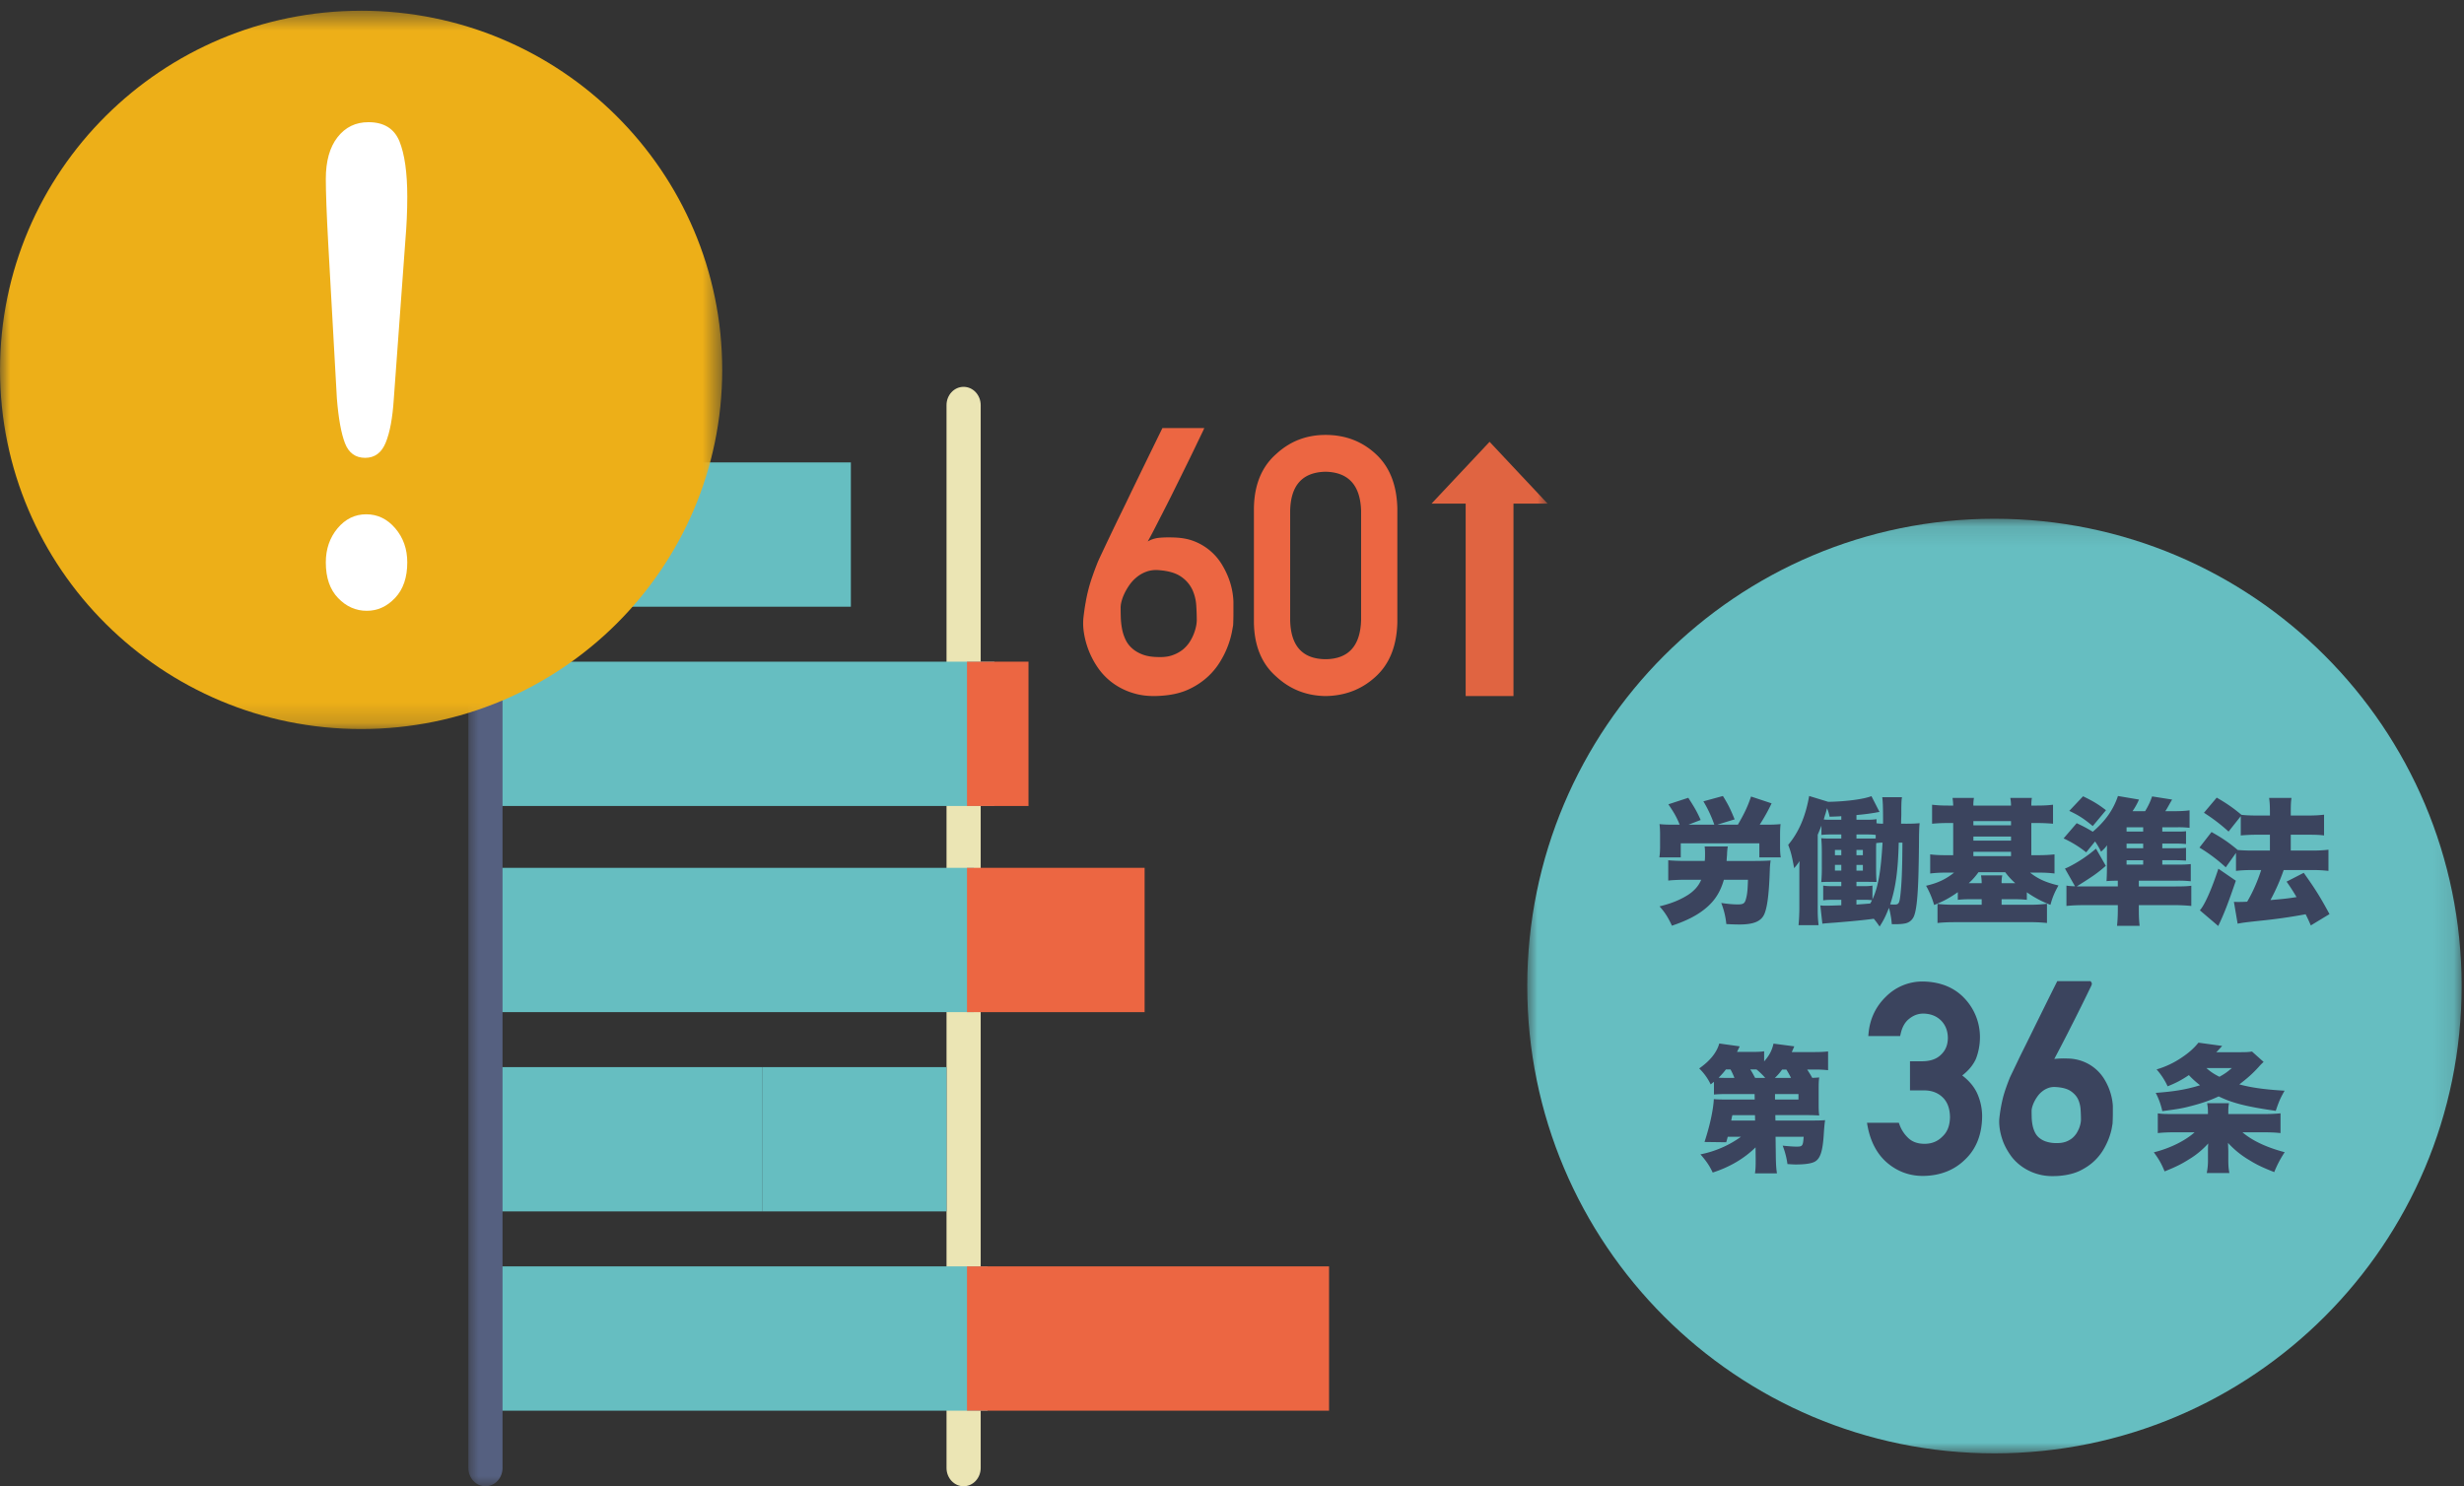
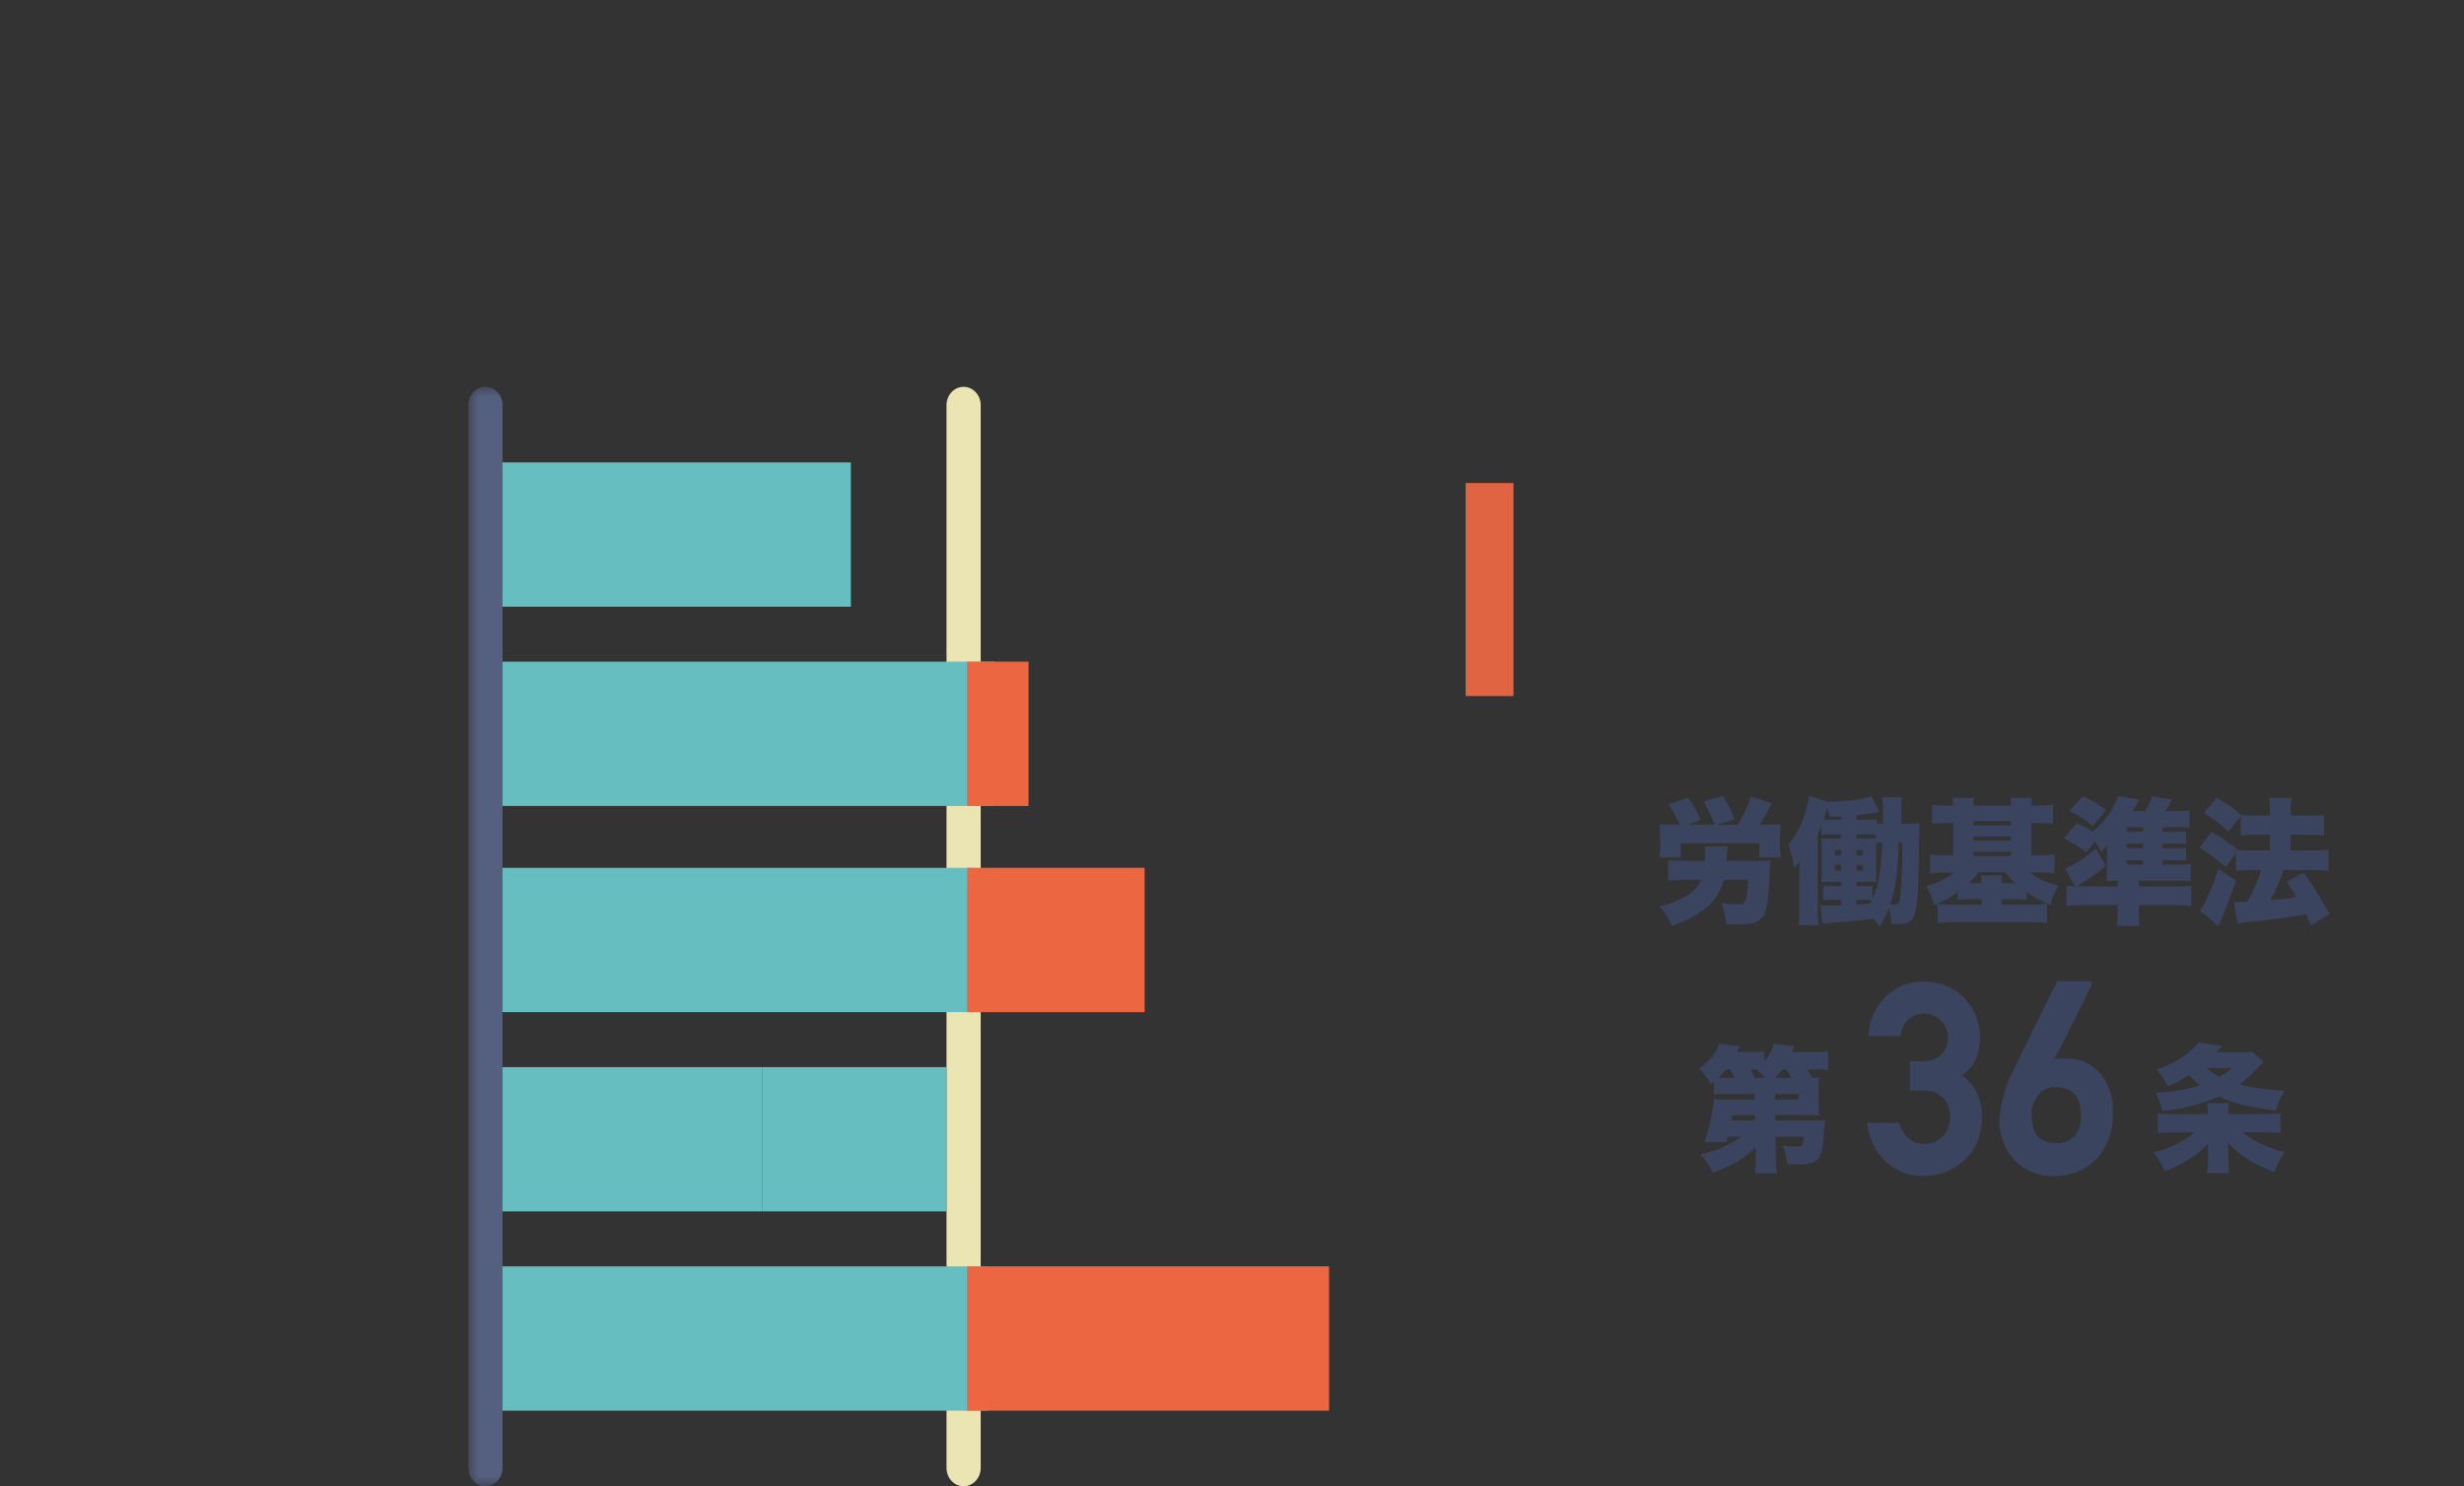
<svg xmlns="http://www.w3.org/2000/svg" xmlns:xlink="http://www.w3.org/1999/xlink" width="121" height="73" viewBox="0 0 121 73">
  <rect x="0" y="0" width="121" height="73" fill="#333333" stroke="none" />
  <defs>
    <path id="a" d="M0 54h53V0H0z" />
    <path id="c" d="M0 .528h35.466v35.28H0z" />
    <path id="e" d="M0 .118h45.883V46.02H0z" />
    <path id="g" d="M0 46.383h45.883V.481H0z" />
  </defs>
  <g fill="none" fill-rule="evenodd">
    <g transform="translate(23 19)">
      <path fill="#EBE5B4" d="M23.481 53.1V.9c0-.498.375-.9.838-.9.464 0 .84.402.84.9v52.2c0 .498-.376.9-.84.9-.463 0-.838-.402-.838-.9" />
      <mask id="b" fill="#fff">
        <use xlink:href="#a" />
      </mask>
      <path fill="#66BEC1" d="M1.006 10.8h13.418V3.712H1.006zM1.006 20.587h13.418V13.5H1.006zM1.006 30.712h23.817v-7.087H1.006zM1.006 40.5h13.418v-7.087H1.006zM1.006 50.288h24.488V43.2H1.006zM14.424 10.8h4.36V3.712h-4.36zM14.424 20.587H25.83V13.5H14.424z" mask="url(#b)" />
      <path fill="#EC6642" d="M24.487 30.712h8.722v-7.087h-8.722zM24.487 20.587h3.02V13.5h-3.02z" mask="url(#b)" />
      <path fill="#66BEC1" d="M14.424 40.5h9.057v-7.087h-9.057z" mask="url(#b)" />
      <path fill="#EC6642" d="M24.487 50.288h17.779V43.2H24.487z" mask="url(#b)" />
      <path fill="#556080" d="M0 53.1V.9C0 .401.375 0 .838 0c.464 0 .84.402.84.9v52.2c0 .498-.376.9-.84.9C.375 54 0 53.598 0 53.1" mask="url(#b)" />
-       <path fill="#EC6642" d="M35.77 11.474c0-.224-.008-.471-.026-.743a2.151 2.151 0 0 0-.196-.776 1.594 1.594 0 0 0-.552-.633c-.255-.177-.619-.283-1.086-.318a1.43 1.43 0 0 0-.602.07c-.18.065-.339.154-.477.267-.14.111-.26.24-.362.384a2.96 2.96 0 0 0-.253.43 2.09 2.09 0 0 0-.143.394 1.22 1.22 0 0 0-.042.278c0 .15.002.313.008.493.004.18.024.359.057.54.03.18.085.354.16.521.074.169.182.32.323.448.139.13.315.237.534.32.217.083.488.123.813.123.261.007.49-.028.682-.102a1.68 1.68 0 0 0 .498-.282c.135-.116.247-.245.334-.387a2.288 2.288 0 0 0 .304-.783 1.65 1.65 0 0 0 .026-.244zm.366-9.449c.004 0-.022.064-.083.19-.062.129-.144.301-.25.518-.103.219-.225.47-.363.753l-.44.895-.468.947c-.16.32-.315.624-.462.912-.15.29-.283.553-.405.789-.122.236-.223.424-.305.567.168-.1.358-.161.57-.182.212-.02.457-.025.734-.014.402.013.75.084 1.05.213a2.765 2.765 0 0 1 1.305 1.138c.142.24.253.473.335.7a3.589 3.589 0 0 1 .216 1.102v.509c0 .116 0 .233-.004.351a7.39 7.39 0 0 1-.011.3l-.058.323a4.424 4.424 0 0 1-.536 1.39 3.413 3.413 0 0 1-.616.781 3.61 3.61 0 0 1-.932.633c-.365.177-.8.287-1.304.327-.529.047-.995.013-1.4-.106a3.308 3.308 0 0 1-1.053-.505 3.158 3.158 0 0 1-.74-.757 4.14 4.14 0 0 1-.692-1.749 2.897 2.897 0 0 1-.02-.71c.034-.287.07-.546.113-.773a7.738 7.738 0 0 1 .33-1.262c.069-.2.15-.419.244-.655.022-.059.086-.2.19-.42.105-.222.233-.496.388-.82.154-.324.326-.682.516-1.072.192-.39.384-.786.574-1.186.453-.934.961-1.976 1.524-3.127h2.053zM43.84 6.1c-.034-1.263-.616-1.906-1.747-1.93-1.135.024-1.714.667-1.737 1.93v5.349c.023 1.274.602 1.918 1.737 1.929 1.13-.011 1.713-.655 1.747-1.93V6.1zm-5.264-.113c.012-1.164.379-2.062 1.1-2.692.676-.623 1.48-.933 2.417-.933.966 0 1.786.31 2.462.933.688.63 1.041 1.528 1.065 2.692v5.565c-.024 1.158-.377 2.054-1.065 2.682-.676.623-1.496.941-2.462.954-.937-.013-1.741-.33-2.417-.954-.721-.628-1.088-1.524-1.1-2.682V5.987z" mask="url(#b)" />
      <path fill="#E06441" d="M48.975 15.188h2.348V4.725h-2.348z" mask="url(#b)" />
-       <path fill="#E06441" d="M50.149 2.7l-2.852 3.037H53z" mask="url(#b)" />
    </g>
    <g>
      <mask id="d" fill="#fff">
        <use xlink:href="#c" />
      </mask>
-       <path fill="#EDAF18" d="M17.733.527c9.793 0 17.733 7.899 17.733 17.64 0 9.743-7.94 17.641-17.733 17.641S.001 27.91.001 18.168 7.94.528 17.733.528" mask="url(#d)" />
    </g>
-     <path fill="#FFF" d="M18.013 30c-.539 0-1.01-.208-1.41-.626-.402-.416-.603-1-.603-1.75 0-.657.192-1.214.575-1.675.385-.459.855-.689 1.41-.689.558 0 1.033.23 1.426.689.393.461.589 1.018.589 1.674 0 .74-.198 1.32-.596 1.743-.398.423-.861.634-1.391.634m-1.47-10.43l-.424-7.594C16.039 10.496 16 9.434 16 8.79c0-.878.192-1.56.575-2.051.385-.493.89-.738 1.518-.738.76 0 1.267.313 1.524.942.254.63.383 1.536.383 2.72 0 .697-.031 1.406-.092 2.123l-.57 7.817c-.06.929-.193 1.642-.398 2.14-.202.495-.539.744-1.006.744-.478 0-.809-.24-.994-.72-.185-.481-.318-1.213-.397-2.196" />
    <g>
      <g transform="translate(75 25)">
        <g transform="translate(0 .363)">
          <mask id="f" fill="#fff">
            <use xlink:href="#e" />
          </mask>
-           <path fill="#66BEC1" d="M45.884 23.069c0 12.674-10.27 22.952-22.942 22.952-12.671 0-22.943-10.278-22.943-22.952C-.001 10.393 10.271.117 22.942.117c12.672 0 22.942 10.276 22.942 22.952" mask="url(#f)" />
        </g>
        <path fill="#3B445E" d="M11.194 17.287c.29 0 .537-.008.758-.022a3.474 3.474 0 0 0-.041.45c-.034 1.065-.107 1.728-.236 2.095-.138.423-.508.598-1.264.598-.127 0-.388-.006-.636-.022a3.797 3.797 0 0 0-.25-1.036c.298.046.577.072.81.072.264 0 .343-.046.398-.248.068-.233.091-.453.105-.964H9.655c-.167.584-.43 1.006-.851 1.366-.422.364-.95.638-1.7.891-.189-.408-.349-.663-.61-.95.554-.133.997-.307 1.4-.563.308-.202.522-.441.648-.744H7.8c-.328 0-.677.016-.877.04v-.998c.174.02.527.035.863.035h.93c.014-.128.014-.222.014-.342 0-.175-.006-.262-.02-.369H9.85c-.018.082-.034.2-.04.402-.014.169-.014.186-.022.31h1.407zm-3.709-1.782c-.154-.376-.275-.59-.556-1l.978-.32c.307.475.435.697.608 1.09l-.6.23h1.27a6.096 6.096 0 0 0-.536-1.146l.958-.262c.261.416.376.658.576 1.147l-.85.261h1.01c.32-.558.471-.865.646-1.382l1.009.335a9.186 9.186 0 0 1-.584 1.047h.384c.273 0 .433-.008.641-.027-.02.166-.025.32-.025.59v.48c0 .242.005.357.033.563h-1.05v-.689h-3.86v.689h-1.05c.029-.198.035-.34.035-.568v-.475c0-.256-.006-.416-.028-.59.214.02.362.027.635.027h.356zM18.241 16.388c-.033 1.386-.154 2.245-.421 3.033.14.008.174.008.208.008.213 0 .247-.053.295-.469.065-.582.093-1.265.1-2.572h-.182zm-2.076 3.041c.16-.013.388-.027.677-.053.034-.054.046-.08.087-.16a2.475 2.475 0 0 0-.342-.02h-.422v.233zm0-1.667h.315v-.28h-.315v.28zm0-.756h.315v-.261h-.315v.26zm.786 2.168c.279-.6.414-1.358.495-2.786-.143 0-.196.008-.311.022-.006.152-.006.22-.006.428v.756c0 .335.006.509.022.725h-.127c-.061-.006-.182-.006-.43-.006h-.429v.212h.376c.186 0 .281-.006.41-.028v.677zm-.323-2.988c.301 0 .374 0 .483-.004v-.174c-.1-.014-.21-.022-.451-.022h-.495v.2h.463zm-1.52 1.574h.313v-.28h-.313v.28zm0-.754h.313v-.261h-.313v.26zm.313-1.917c-.186.014-.273.014-.574.026a1.953 1.953 0 0 0-.127-.416l-.067.244c-.028.079-.047.146-.093.307.105.013.192.013.366.013h.495v-.174zm3.149.369c.334 0 .489-.008.697-.026-.02.206-.02.307-.028.562-.006.97-.014 1.277-.026 1.836-.033 1.304-.113 2.015-.269 2.257a.571.571 0 0 1-.382.267c-.119.028-.32.04-.503.04h-.158a4.127 4.127 0 0 0-.14-.804c-.163.41-.25.59-.458.918-.132-.188-.174-.247-.287-.382-.43.06-1.05.121-1.874.188-.283.02-.485.034-.651.054l-.1-.897c.12.012.17.012.322.012.134 0 .374-.006.708-.02v-.267H15c-.234 0-.321.006-.468.025v-.724c.133.022.234.028.468.028h.421v-.212h-.313c-.342 0-.43 0-.67.012a8.23 8.23 0 0 0 .027-.785v-.621c0-.349-.008-.51-.028-.75.169.017.262.017.663.017h.321v-.2h-.495c-.206 0-.334.008-.48.022v-.457c-.068.18-.096.241-.183.449v3.663c0 .315.008.444.042.778h-.984a9.15 9.15 0 0 0 .04-.837V17.91c0-.27 0-.424.012-.618a2.53 2.53 0 0 1-.268.348c-.112-.61-.154-.784-.292-1.144.514-.612.855-1.394 1.029-2.4l.938.287c.883-.014 1.747-.132 2.121-.279l.396.776c-.087.014-.099.014-.194.034-.368.06-.536.081-.938.119v.23h.495c.241 0 .336-.006.49-.028v.202c.1.012.167.02.321.02v-.228c0-.616-.013-.877-.04-1.073h.97c-.02.128-.027.174-.033.53v.34c0 .007-.006.15-.012.43h.214z" />
        <mask id="h" fill="#fff">
          <use xlink:href="#g" />
        </mask>
        <path fill="#3B445E" d="M21.907 17.05h1.849v-.214h-1.849v.214zm0-.76h1.849v-.203h-1.849v.202zm0-.753h1.849v-.206h-1.849v.206zm-.126 2.841h.534c0-.152-.014-.267-.032-.382h1.043a1.605 1.605 0 0 0-.033.382h.669a3.46 3.46 0 0 1-.49-.536h-1.317a3.183 3.183 0 0 1-.475.536h.1zm-.865-3.811a3.047 3.047 0 0 0-.032-.375h1.051a1.757 1.757 0 0 0-.028.375h1.849a2.12 2.12 0 0 0-.036-.375h1.06c-.019.111-.027.198-.027.375h.274c.348 0 .564-.014.791-.042v.933a8.887 8.887 0 0 0-.791-.034h-.274v1.58h.335c.293 0 .556-.012.803-.04v.939a5.724 5.724 0 0 0-.756-.042h-.443c.39.31.784.484 1.393.63-.194.349-.289.57-.395.952a5.376 5.376 0 0 1-1.158-.617v.37a5.246 5.246 0 0 0-.643-.028h-.596v.27h1.433c.306 0 .522-.016.795-.048v.944a7.694 7.694 0 0 0-.882-.04h-3.616c-.362 0-.636.013-.877.04v-.938c.228.026.461.042.803.042h1.366v-.27h-.534a5.18 5.18 0 0 0-.638.028v-.376c-.395.28-.71.45-1.163.63a4.365 4.365 0 0 0-.396-.945c.582-.133.983-.329 1.373-.644h-.41a5.93 5.93 0 0 0-.761.042v-.939c.211.028.447.04.756.04h.374v-1.58h-.25c-.298 0-.532.012-.787.034v-.933c.24.028.455.042.787.042h.25zM29.43 17.467h.816v-.213h-.816v.213zm0-.803h.816v-.228h-.816v.228zm0-.82h.816v-.212h-.816v.212zm-2.137-1.733c.469.228.716.369 1.126.683l-.65.779c-.437-.365-.696-.531-1.153-.745l.677-.717zm2.739 4.208v.22h1.753c.41 0 .596-.006.824-.034v.992a8.658 8.658 0 0 0-.936-.04h-1.641v.16c0 .389.008.59.04.856h-1.11c.025-.253.039-.487.039-.841v-.175h-1.588c-.433 0-.682.014-.936.04v-1c.133.022.22.028.422.036l-.495-.874c.113-.04.174-.073.313-.146a6.662 6.662 0 0 0 1.211-.83l.483.844c-.428.37-.608.495-1.431 1.012H29v-.282c-.24 0-.367.006-.555.02a10.2 10.2 0 0 0 .021-.736v-.618c0-.178 0-.307.006-.408-.093.129-.142.18-.295.317a3.636 3.636 0 0 0-.294-.503l-.436.535a5.276 5.276 0 0 0-1.11-.684l.643-.748c.366.172.513.253.79.42.615-.521 1.01-1.08 1.237-1.755l1.033.175a3.282 3.282 0 0 1-.317.57h.618c.16-.261.26-.483.342-.725l.984.155c-.06.099-.06.099-.196.34-.038.07-.073.135-.14.23h.482c.248 0 .523-.014.71-.042v.86a4.553 4.553 0 0 0-.577-.028h-.762v.212h.601c.343 0 .43 0 .564-.018v.63a5.299 5.299 0 0 0-.564-.022h-.601v.23h.597c.301 0 .4-.006.568-.02v.627c-.188-.011-.28-.02-.564-.02h-.601v.216h.762c.283 0 .457-.006.637-.027v.845a5.192 5.192 0 0 0-.697-.028h-1.854v.062zM34.796 18.258c-.369 1.077-.563 1.594-.865 2.223l-.903-.77c.228-.241.588-1.051.91-2.043l.858.59zm-.357-2.414a8.751 8.751 0 0 0-1.209-.924l.627-.743c.51.295.824.517 1.214.844.168.021.427.035.736.035h.663v-.123c0-.394-.014-.554-.04-.742h1.099c-.028.188-.036.34-.036.742v.123h.871c.315 0 .536-.014.764-.041v1.02c-.2-.028-.41-.036-.756-.036h-.879v.778h1.059c.303 0 .57-.014.792-.042v1.04a7.036 7.036 0 0 0-.792-.042h-1.407a9.769 9.769 0 0 1-.65 1.475c.638-.053.905-.085 1.281-.146a9.45 9.45 0 0 0-.489-.759l.843-.433c.543.762.804 1.172 1.265 2.027l-.918.557a7.833 7.833 0 0 0-.254-.549 26.45 26.45 0 0 1-2.248.32c-.758.082-.845.096-1.092.142l-.182-1.072c.122.006.182.006.249.006.107 0 .289-.006.402-.012.28-.477.508-.998.688-1.556h-.449c-.287 0-.562.014-.788.042v-.883l-.502.708a7.957 7.957 0 0 0-1.293-.97l.594-.764c.558.315.837.509 1.289.883.166.014.421.028.708.028h.87v-.778h-.668c-.275 0-.517.014-.764.035v-.946l-.598.756zM12.166 29.005h1.152v-.267h-1.152v.267zm.786-1.063a5.403 5.403 0 0 0-.228-.408h-.21a2.57 2.57 0 0 1-.354.408h.792zm-1.267 0a3.543 3.543 0 0 0-.43-.416h-.306c.079.115.115.182.24.416h.496zm-.503 1.83h-1.11c-.028.11-.028.11-.055.264h1.171l-.006-.265zm-1.01-1.83a3.013 3.013 0 0 0-.193-.416h-.222a3.793 3.793 0 0 1-.362.408c.127.008.202.008.362.008h.416zm1.038 3.413c-.568.558-1.284.974-2.104 1.236-.16-.34-.315-.565-.602-.893a5.083 5.083 0 0 0 1.99-.864h-.65a3.467 3.467 0 0 1-.075.27l-1.065-.014c.27-.824.43-1.588.458-2.105.126.014.32.02.635.02h1.371l-.004-.267H9.757a5.87 5.87 0 0 0-.59.021v-.623c-.055.04-.055.04-.16.126a2.725 2.725 0 0 0-.564-.784c.536-.374.865-.79.986-1.225l1.003.14c-.06.135-.073.149-.132.273h.69c.32 0 .475-.005.642-.031v.497c.255-.29.382-.53.46-.873l1.02.134c-.053.127-.073.169-.123.281h1.033c.388 0 .517-.008.75-.031v.922a5.187 5.187 0 0 0-.696-.031h-.329c.107.166.16.245.248.408.146-.008.196-.008.342-.022-.02.14-.028.25-.028.53v.816c0 .264.008.374.028.523a8.883 8.883 0 0 0-.63-.018H12.18l.008.265h1.834c.248 0 .442-.004.604-.017-.028.18-.047.402-.07.76-.053.758-.165 1.107-.407 1.261-.16.101-.475.155-.97.155-.103 0-.208-.008-.402-.02a4.01 4.01 0 0 0-.235-.905c.236.026.51.048.677.048.3 0 .32-.028.354-.484h-1.38l.014 1.046c.008.362.02.528.054.75h-1.079c.028-.202.034-.32.034-.604v-.152l-.006-.519zM33.348 27.458c.206.182.354.283.641.43.275-.155.378-.228.612-.43h-1.253zm2.812-.3a2.89 2.89 0 0 0-.255.26c-.293.323-.554.55-.938.844.59.16 1.273.255 2.223.309-.22.388-.28.536-.434.99-1.4-.2-2.118-.375-2.804-.71-.398.189-.8.328-1.295.458-.455.119-.568.147-1.472.266a3.614 3.614 0 0 0-.323-.897c.918-.068 1.522-.169 2.177-.375a4.287 4.287 0 0 1-.55-.497c-.374.25-.627.383-1.043.55a3.361 3.361 0 0 0-.542-.83 4.37 4.37 0 0 0 1.225-.577c.368-.247.601-.455.831-.737l1.166.16c-.137.147-.182.203-.29.308h1.204c.255 0 .384-.006.55-.032l.57.51zm.046 2.56c.328 0 .57-.015.784-.035v.97c-.214-.025-.501-.039-.865-.039H35.12c.477.408 1.178.743 2.076.978a5.11 5.11 0 0 0-.514.978c-.576-.227-.851-.356-1.24-.598a4.459 4.459 0 0 1-1.03-.837c.006.241.014.303.014.416v.41c0 .28.011.427.053.655h-1.112a3.01 3.01 0 0 0 .06-.662v-.39c0-.126 0-.207.013-.402a4.1 4.1 0 0 1-.952.785c-.36.227-.627.362-1.19.588-.16-.388-.282-.6-.53-.937.792-.194 1.554-.576 2.003-.984h-.938c-.36 0-.663.014-.87.04v-.97c.153.025.308.033.603.033h1.86v-.115c0-.154-.014-.269-.04-.416h1.073c-.027.141-.033.256-.033.422v.11h1.779zM21.359 27.823c.313-.241.538-.514.675-.82.13-.338.196-.696.196-1.065a2.764 2.764 0 0 0-.748-1.892c-.51-.549-1.212-.83-2.08-.838a2.527 2.527 0 0 0-1.784.739c-.5.483-.79 1.087-.857 1.791l-.015.149h1.563l.026-.105c.073-.34.221-.596.437-.756.208-.163.43-.242.68-.242.357.008.636.117.86.333.222.222.334.5.342.85 0 .342-.106.615-.33.829-.224.224-.533.33-.946.33h-.584v1.43h.687c.37 0 .669.109.908.333.242.23.362.55.37.976-.008.422-.128.734-.374.96-.237.24-.524.355-.875.355-.324 0-.583-.088-.775-.262a1.677 1.677 0 0 1-.458-.685l-.031-.085h-1.564l.028.158c.148.788.479 1.4.98 1.82.5.42 1.086.632 1.74.632.838-.008 1.537-.28 2.07-.806.546-.517.829-1.23.837-2.12 0-.403-.087-.793-.258-1.163-.156-.32-.4-.604-.72-.846M27.19 30.006c0 .034-.006.084-.016.149-.014.07-.033.148-.065.235-.034.088-.08.179-.135.272-.059.089-.128.17-.213.24a1.12 1.12 0 0 1-.319.178 1.212 1.212 0 0 1-.41.063 1.59 1.59 0 0 1-.574-.08 1.02 1.02 0 0 1-.342-.197.834.834 0 0 1-.198-.274 1.464 1.464 0 0 1-.107-.338 2.304 2.304 0 0 1-.04-.362c-.003-.125-.005-.24-.005-.341a.74.74 0 0 1 .027-.166c.02-.078.052-.163.095-.254a1.79 1.79 0 0 1 .17-.283 1.1 1.1 0 0 1 .234-.245c.087-.072.188-.125.305-.169a.897.897 0 0 1 .29-.045c.029 0 .058.002.088.004.315.021.554.089.718.202.16.11.281.243.353.394.071.154.113.322.126.499.012.19.018.362.018.518m1.528-1.004a2.894 2.894 0 0 0-.38-.994 2.107 2.107 0 0 0-1.001-.855 2.17 2.17 0 0 0-.802-.162 4.373 4.373 0 0 0-.546.01.907.907 0 0 0-.109.014c.016-.028.032-.06.047-.092.088-.166.187-.352.293-.558l.333-.645c.113-.226.227-.45.34-.672l.315-.631c.1-.202.188-.38.263-.535l.178-.366c.078-.155.095-.196.054-.265l-.042-.062h-1.635l-.035.073c-.408.814-.77 1.553-1.097 2.212-.136.283-.277.564-.413.84-.137.275-.264.528-.374.76l-.277.578c-.078.162-.125.261-.143.305-.067.17-.127.327-.176.47a6.418 6.418 0 0 0-.139.443 7.442 7.442 0 0 0-.186 1.026c-.02.152-.014.332.014.536.028.202.085.418.168.644.086.221.206.441.353.651.15.218.34.406.562.566a2.57 2.57 0 0 0 1.534.473c.103 0 .211-.003.322-.013.376-.032.709-.113.988-.244.273-.133.512-.291.704-.473a2.59 2.59 0 0 0 .468-.582c.114-.196.205-.388.27-.567.064-.176.106-.328.131-.457.022-.129.036-.204.042-.245a10.488 10.488 0 0 0 .014-.47v-.36c0-.085-.012-.2-.038-.353" mask="url(#h)" />
      </g>
    </g>
  </g>
</svg>